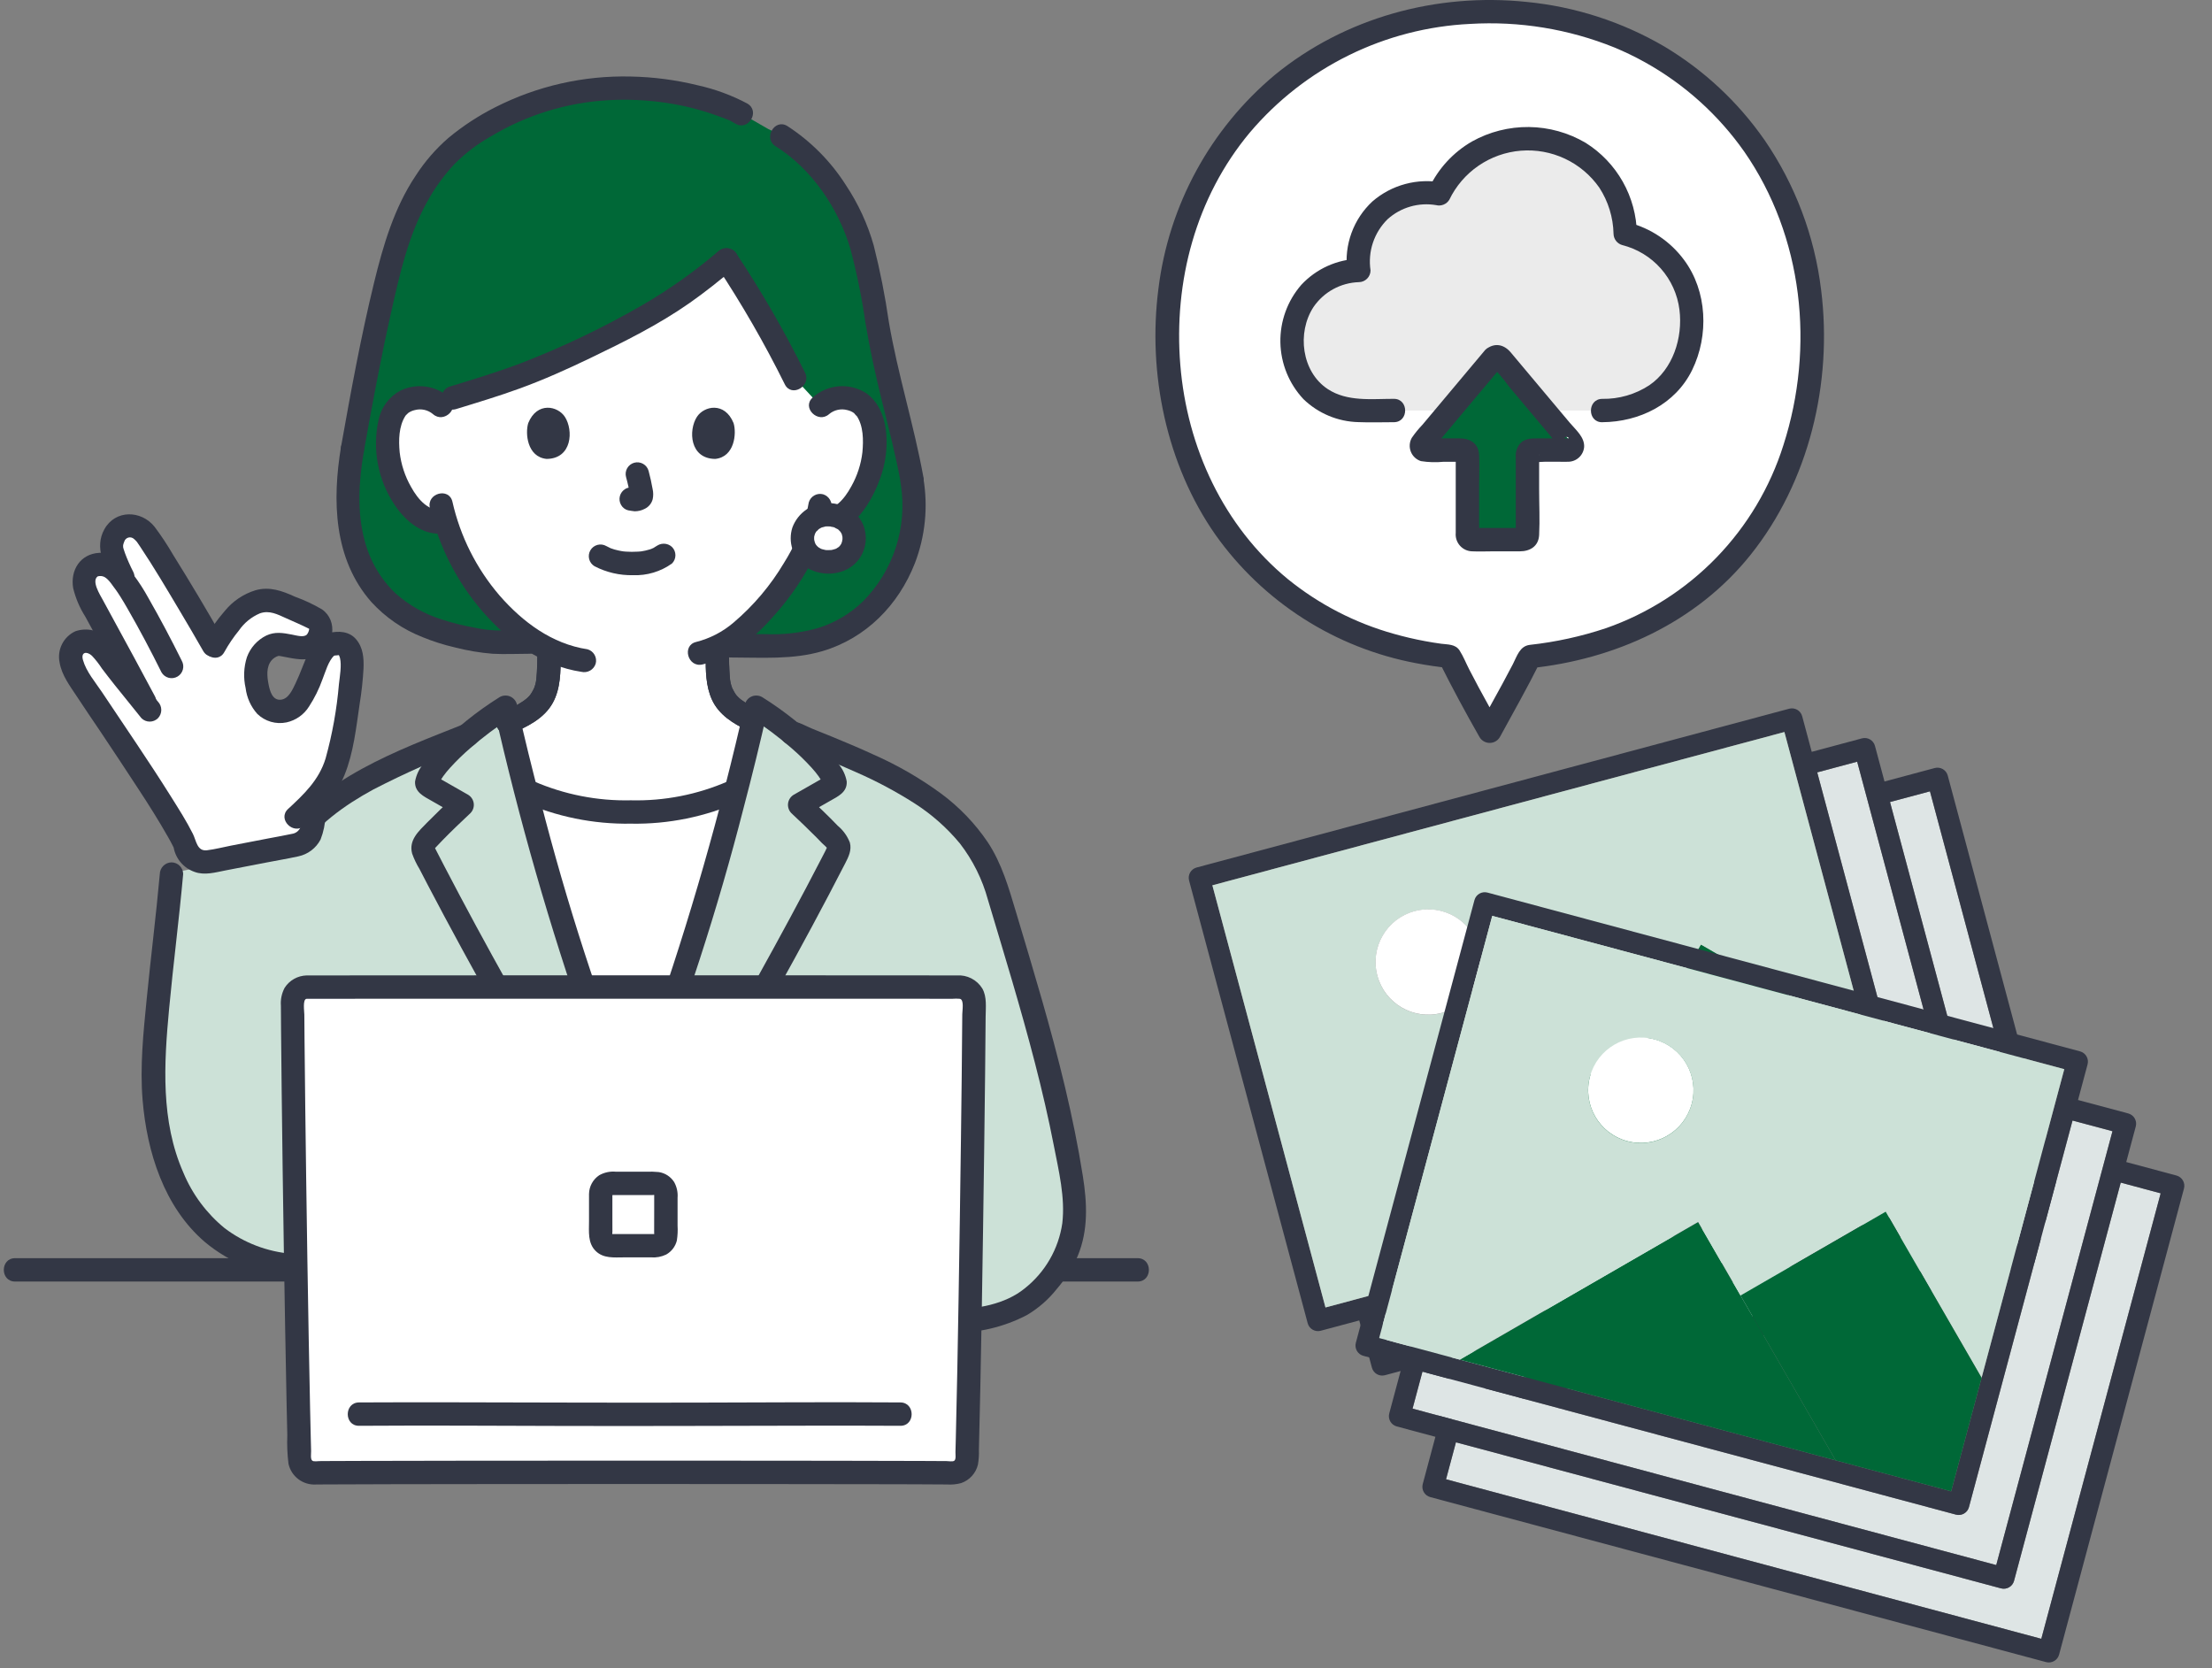
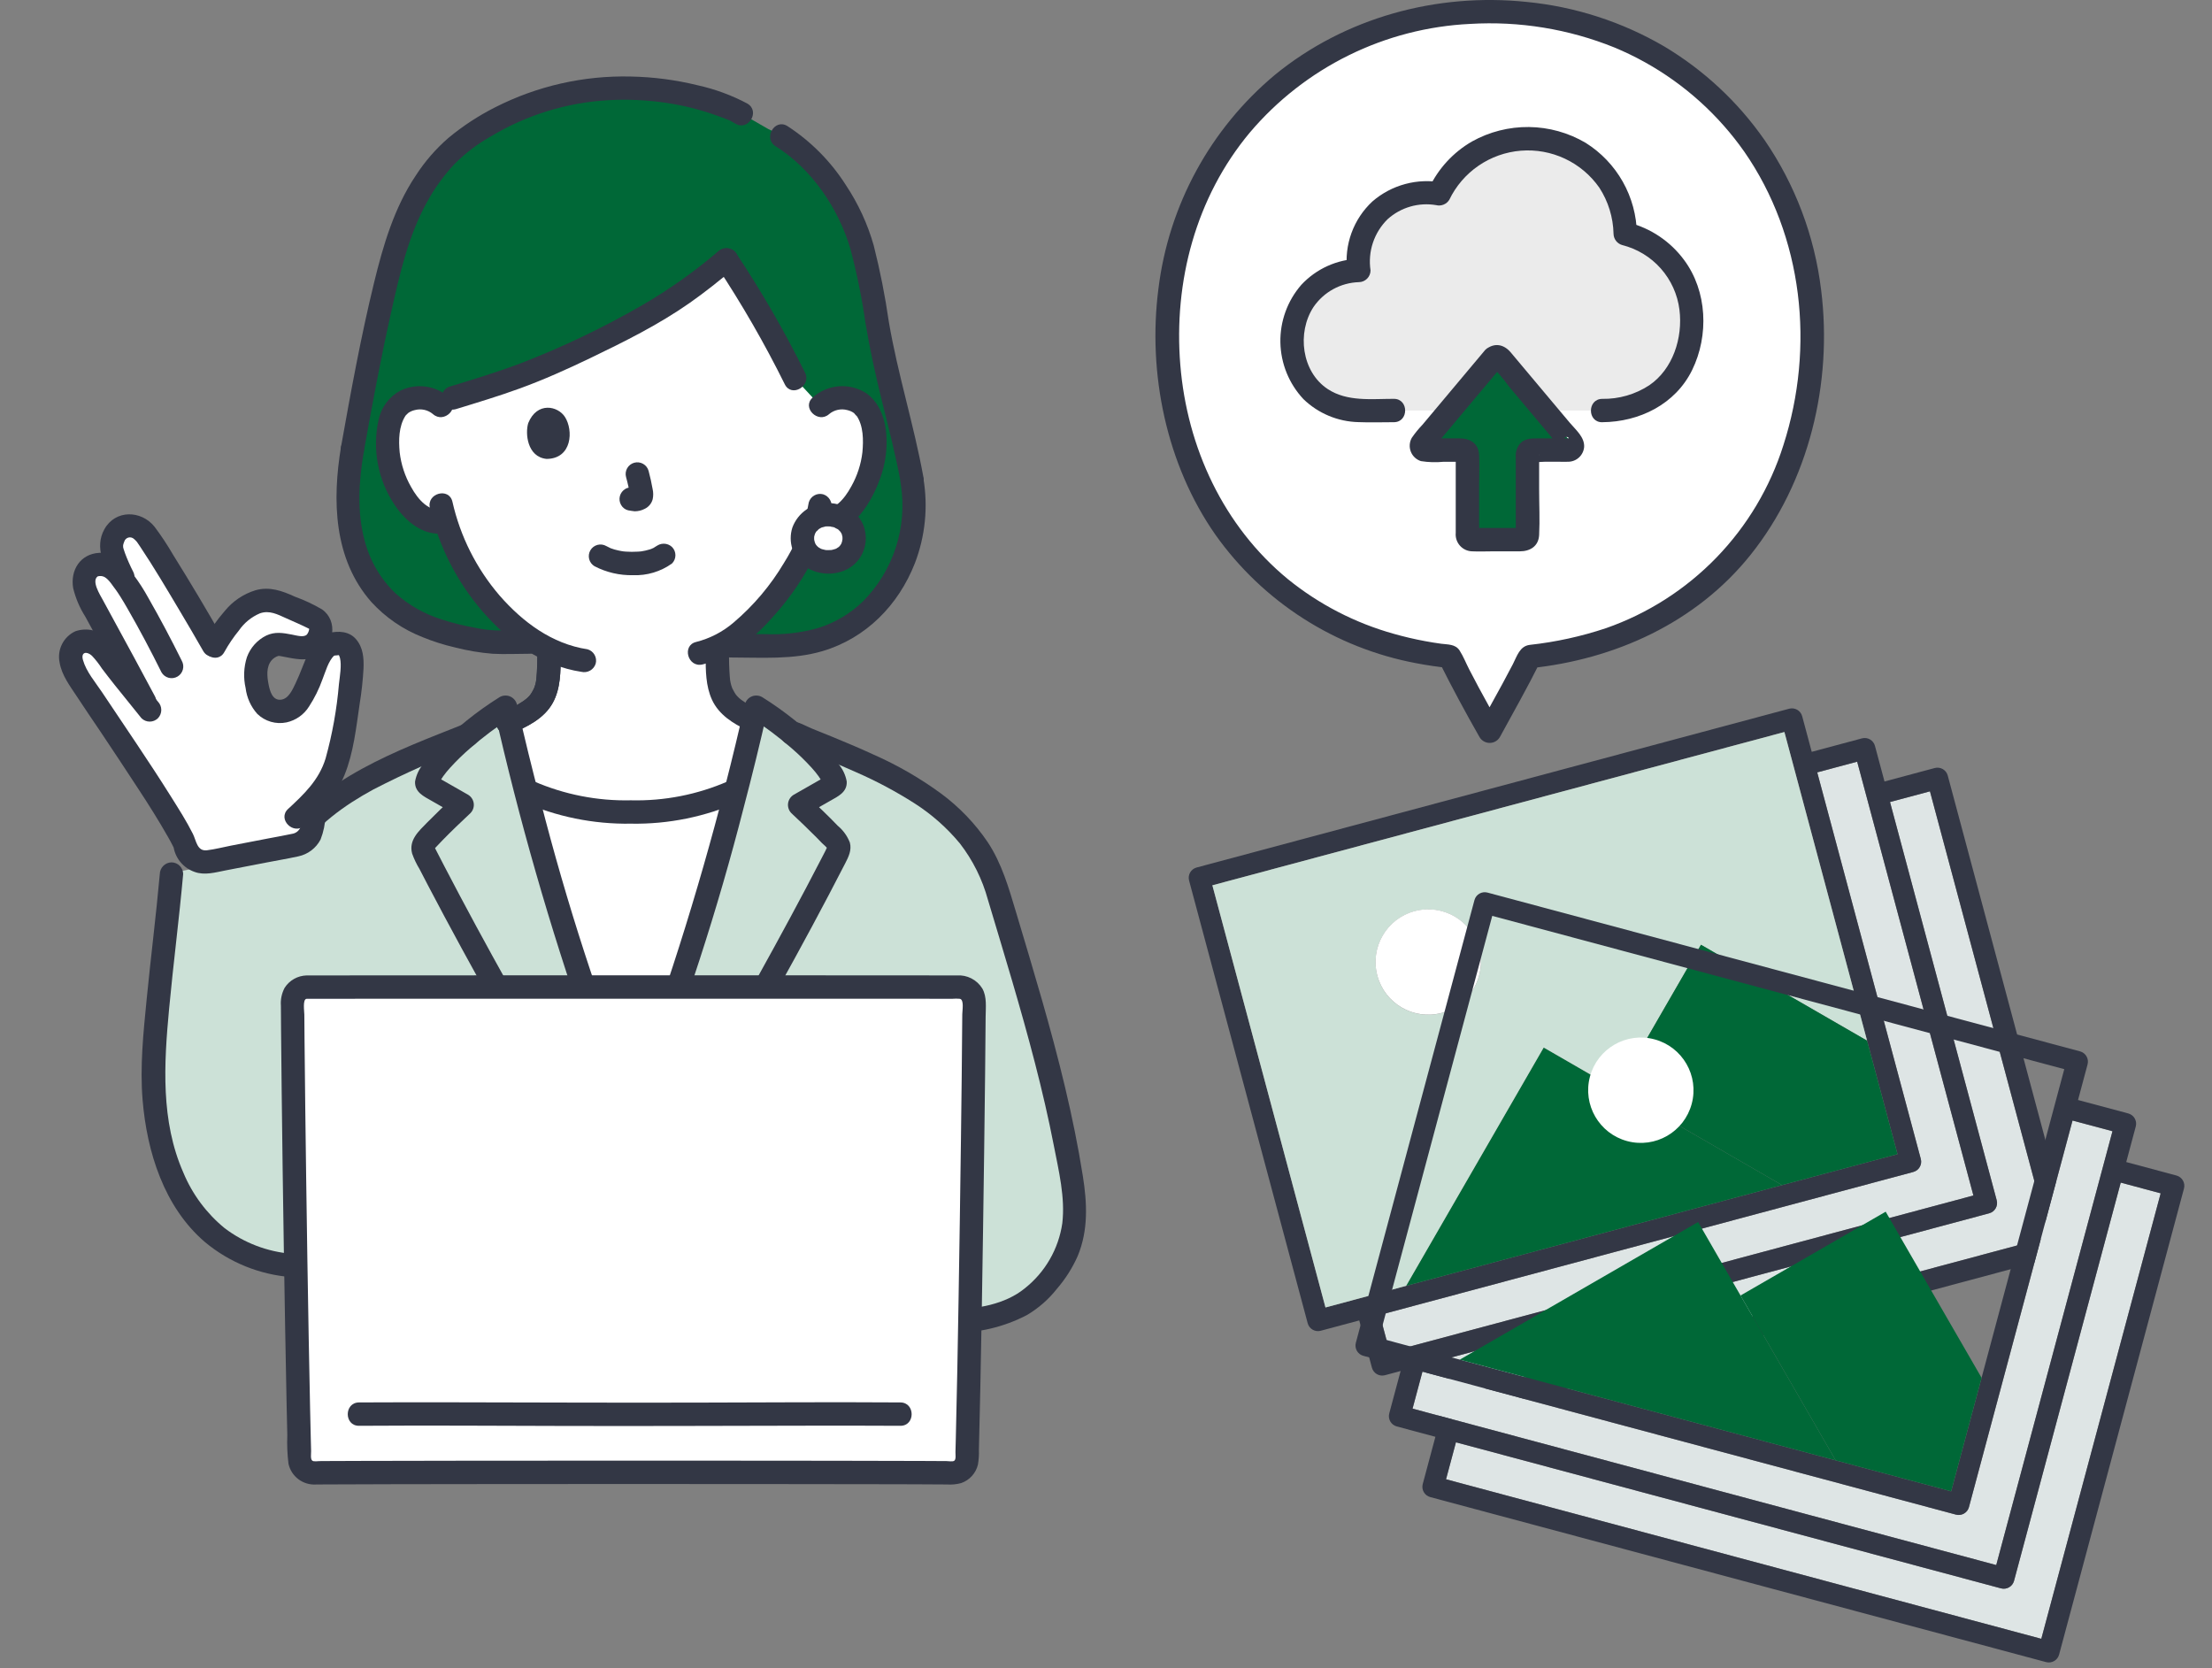
<svg xmlns="http://www.w3.org/2000/svg" width="358" height="270" viewBox="0 0 358 270" fill="none">
  <rect x="0" y="0" width="358" height="270" fill="#808080" stroke="none" />
  <g clip-path="url(#clip0_4020_7888)">
-     <path d="M184.117 203.61H2.441C0.009 203.61 0.005 207.392 2.441 207.392H184.117C186.549 207.392 186.553 203.61 184.117 203.61Z" fill="#333745" />
    <path d="M46.227 137.571C52.101 128.409 62.984 124.01 75.672 118.968C77.629 117.337 79.682 115.826 81.821 114.442C84.874 127.998 88.862 142.493 93.154 155.674C96.334 165.443 97.381 168.751 101.449 178.792H102.761C106.829 168.753 107.876 165.44 111.056 155.674C115.348 142.493 119.336 127.998 122.389 114.442C124.373 115.727 126.284 117.121 128.114 118.618C141.177 123.81 152.43 128.198 158.439 137.572L158.566 137.836C159.932 140.027 160.971 142.406 161.65 144.897C166.361 160.732 171.325 176.324 173.71 192.694C174.333 196.967 173.702 201.704 171.241 205.209C169.534 207.641 167.578 209.963 164.979 211.33C161.603 212.982 157.888 213.823 154.13 213.785H68.136V207.836L46.412 204.787C28.88 203.228 23.209 186.074 24.101 170.826C24.675 161.018 26.098 151.195 26.965 141.447L46.227 137.571Z" fill="#CCE1D7" />
    <path d="M147.615 77.638C146.375 70.762 144.576 65.175 142.856 57.012C141.41 50.135 140.683 41.322 137.814 35.37C135.664 30.92 131.207 24.049 124.355 20.89L120.002 18.388L119.048 17.846C113.216 15.381 106.935 14.16 100.605 14.26C87.9 14.26 77.385 20.168 72.367 25.04C66.748 31.111 64.438 37.172 61.804 48.605C60.082 56.078 58.379 65.17 57.031 72.722C55.871 79.547 55.751 86.406 58.942 92.45C62.597 99.372 69.428 102.683 79.727 103.912L123.954 104.507C133.707 104.953 140.746 100.835 144.779 93.715C147.492 88.913 148.492 83.332 147.615 77.888" fill="#006837" />
    <path d="M126.607 57.254C123.874 52.014 120.858 46.929 117.57 42.019C110.086 48.262 106.025 50.887 92.507 57.309C85.374 60.696 80.307 62.239 73.952 64.181L71.312 65.678C70.848 65.241 70.301 64.9 69.703 64.677C69.106 64.454 68.469 64.352 67.832 64.377C67.021 64.35 66.218 64.543 65.508 64.937C64.798 65.331 64.209 65.911 63.804 66.614C62.429 68.998 62.47 73.401 63.376 76.128C64.018 78.06 65.07 81.012 67.626 83.139C68.233 83.66 68.952 84.033 69.728 84.229C70.503 84.425 71.313 84.438 72.095 84.268C73.498 88.824 75.837 93.037 78.962 96.636C81.635 99.901 85.042 102.488 88.904 104.187C88.812 106.598 88.919 106.911 88.751 109.18C88.726 110.056 88.576 110.924 88.307 111.758C87.936 112.827 87.284 113.778 86.421 114.51C85.189 115.473 83.824 116.253 82.369 116.824C83.21 120.468 84.12 124.176 85.08 127.899C90.397 130.398 96.232 131.599 102.105 131.404C107.98 131.599 113.818 130.397 119.137 127.895C120.123 124.075 121.053 120.271 121.917 116.529C120.703 116.01 119.564 115.331 118.529 114.51C117.666 113.778 117.015 112.827 116.643 111.758C116.374 110.924 116.224 110.056 116.199 109.18C116.029 106.719 116.142 106.558 116.068 103.526C119.583 101.963 122.688 99.604 125.136 96.636C128.216 93.09 130.532 88.947 131.941 84.466C132.738 84.673 133.572 84.685 134.375 84.502C135.177 84.318 135.924 83.944 136.551 83.412C139.123 81.306 140.198 78.359 140.855 76.433C141.782 73.712 141.857 69.31 140.5 66.916C140.101 66.209 139.516 65.624 138.81 65.225C138.103 64.825 137.301 64.625 136.49 64.647C135.852 64.616 135.215 64.713 134.616 64.932C134.017 65.151 133.467 65.487 132.999 65.921L128.654 61.248C127.995 59.929 127.312 58.598 126.607 57.254Z" fill="white" />
    <path d="M96.228 91.638C98.144 92.631 100.278 93.127 102.435 93.081C104.695 93.172 106.921 92.507 108.76 91.19C109.115 90.835 109.314 90.354 109.314 89.853C109.314 89.352 109.115 88.871 108.76 88.516C108.399 88.175 107.921 87.985 107.424 87.985C106.927 87.985 106.448 88.175 106.087 88.516C106.726 88.017 105.971 88.564 105.762 88.674C105.595 88.761 105.148 88.883 105.701 88.72C105.527 88.771 105.359 88.852 105.185 88.908C104.713 89.053 104.231 89.163 103.743 89.237C104.016 89.192 103.891 89.218 103.691 89.237C103.549 89.251 103.407 89.263 103.266 89.272C102.925 89.294 102.582 89.302 102.242 89.301C101.935 89.301 101.629 89.288 101.324 89.268C101.184 89.257 101.043 89.246 100.903 89.232C100.824 89.224 100.31 89.13 100.785 89.222C100.331 89.134 99.881 89.056 99.437 88.923C99.249 88.866 99.064 88.798 98.879 88.735C98.426 88.578 99.232 88.908 98.823 88.715C98.592 88.607 98.364 88.493 98.138 88.374C97.705 88.121 97.189 88.05 96.704 88.177C96.219 88.304 95.804 88.619 95.551 89.052C95.298 89.485 95.228 90.001 95.355 90.486C95.482 90.971 95.797 91.386 96.23 91.639L96.228 91.638Z" fill="#333745" />
    <path d="M101.326 77.207C101.605 78.212 101.828 79.232 101.994 80.261L101.927 79.758C101.947 79.898 101.951 80.04 101.938 80.181L102.005 79.678C101.996 79.742 101.981 79.806 101.959 79.867L102.15 79.416C102.131 79.459 102.109 79.499 102.083 79.538L102.379 79.155C102.349 79.191 102.315 79.224 102.279 79.253L102.662 78.957C102.584 79.005 102.503 79.048 102.42 79.086L102.871 78.895C102.741 78.951 102.604 78.991 102.464 79.014L102.966 78.946C102.839 78.962 102.711 78.962 102.584 78.946L103.086 79.014C102.942 78.994 102.8 78.959 102.656 78.939C102.412 78.861 102.152 78.849 101.902 78.906C101.652 78.917 101.409 78.994 101.199 79.13C100.984 79.255 100.797 79.421 100.646 79.619C100.496 79.817 100.387 80.042 100.324 80.283C100.261 80.523 100.246 80.773 100.279 81.019C100.313 81.265 100.395 81.502 100.52 81.717C100.641 81.93 100.803 82.117 100.997 82.266C101.191 82.415 101.414 82.523 101.651 82.583C102.008 82.631 102.354 82.721 102.718 82.741C103.278 82.743 103.83 82.61 104.328 82.353C104.648 82.204 104.931 81.985 105.157 81.714C105.383 81.442 105.546 81.124 105.634 80.782C105.75 80.237 105.746 79.672 105.62 79.128C105.453 78.144 105.226 77.17 104.973 76.205C104.84 75.721 104.52 75.31 104.083 75.063C103.647 74.815 103.131 74.751 102.647 74.884C102.163 75.017 101.753 75.337 101.505 75.773C101.257 76.21 101.193 76.726 101.326 77.21V77.207Z" fill="#333745" />
    <path d="M85.491 68.472C84.981 70.126 85.314 73.942 88.453 74.266C92.603 74.241 92.825 69.632 91.427 67.464C90.283 65.69 86.92 64.955 85.491 68.472Z" fill="#333745" />
-     <path d="M118.725 68.472C119.235 70.126 118.903 73.942 115.763 74.266C111.613 74.241 111.392 69.632 112.789 67.464C113.933 65.69 117.296 64.955 118.725 68.472Z" fill="#333745" />
    <path d="M82.656 118.736C85.262 117.659 88.072 116.301 89.48 113.715C90.74 111.397 90.732 108.689 90.751 106.113C90.751 105.865 90.702 105.619 90.607 105.39C90.512 105.16 90.373 104.952 90.197 104.776C90.022 104.601 89.813 104.462 89.584 104.367C89.354 104.272 89.109 104.223 88.86 104.223C88.612 104.223 88.366 104.272 88.137 104.367C87.907 104.462 87.699 104.601 87.523 104.776C87.348 104.952 87.209 105.16 87.114 105.39C87.019 105.619 86.97 105.865 86.97 106.113C86.963 107.003 86.948 107.89 86.891 108.778C86.87 109.094 86.846 109.41 86.818 109.729C86.818 109.772 86.766 110.252 86.791 110.038C86.814 109.842 86.736 110.357 86.738 110.346C86.685 110.624 86.611 110.898 86.517 111.165C86.472 111.295 86.36 111.532 86.479 111.278C86.42 111.406 86.36 111.533 86.295 111.659C86.181 111.882 86.055 112.099 85.916 112.308C85.891 112.346 85.619 112.694 85.769 112.518C85.919 112.342 85.582 112.715 85.589 112.708C85.511 112.787 85.432 112.869 85.348 112.944C85.354 112.939 85.009 113.236 85.127 113.14C85.26 113.033 84.899 113.308 84.865 113.333C84.74 113.421 84.614 113.509 84.486 113.594C84.011 113.909 83.519 114.196 83.012 114.455C82.747 114.591 82.478 114.721 82.207 114.849L81.877 114.996C81.805 115.036 81.731 115.068 81.653 115.092C81.177 115.237 80.774 115.559 80.528 115.991C80.283 116.424 80.213 116.935 80.332 117.418C80.616 118.294 81.68 119.143 82.658 118.738L82.656 118.736Z" fill="#333745" />
-     <path d="M114.206 106.114C114.206 108.515 114.216 111.022 115.23 113.238C116.328 115.637 118.636 117.109 120.96 118.167C121.395 118.408 121.907 118.472 122.389 118.346C122.87 118.219 123.285 117.912 123.546 117.488C123.793 117.054 123.861 116.54 123.734 116.057C123.607 115.574 123.296 115.159 122.868 114.902C121.86 114.458 120.9 113.913 120.002 113.275C119.923 113.22 119.673 113.013 119.864 113.173C119.759 113.085 119.656 112.996 119.556 112.901C119.382 112.735 119.218 112.558 119.066 112.372C119.233 112.577 119.127 112.451 119.034 112.307C118.976 112.22 118.919 112.13 118.866 112.039C118.728 111.809 118.619 111.567 118.495 111.33C118.582 111.599 118.372 111.094 118.495 111.33C118.447 111.185 118.388 111.044 118.345 110.896C118.27 110.623 118.21 110.346 118.164 110.067C118.143 109.93 118.145 109.942 118.17 110.101L118.15 109.915C118.141 109.791 118.127 109.668 118.117 109.544C118.091 109.236 118.071 108.927 118.052 108.617C118.002 107.782 117.986 106.949 117.986 106.113C117.986 105.611 117.787 105.131 117.433 104.776C117.078 104.421 116.597 104.222 116.096 104.222C115.594 104.222 115.113 104.421 114.759 104.776C114.404 105.131 114.205 105.611 114.205 106.113L114.206 106.114Z" fill="#333745" />
    <path d="M55.209 72.218C53.752 80.926 53.969 90.455 60.105 97.427C62.397 99.93 65.232 101.874 68.393 103.11C70.081 103.802 71.823 104.355 73.601 104.764C75.612 105.285 77.665 105.631 79.736 105.798C81.714 105.902 83.723 105.798 85.704 105.798C88.137 105.798 88.141 102.016 85.704 102.016H80.269C79.1 101.972 77.937 101.823 76.794 101.571C75.002 101.254 73.234 100.812 71.504 100.248C68.729 99.39 66.171 97.945 64.003 96.012C61.568 93.676 59.837 90.705 59.004 87.435C57.754 82.808 58.075 77.903 58.858 73.221C58.976 72.737 58.905 72.227 58.66 71.795C58.414 71.362 58.012 71.04 57.537 70.894C57.052 70.764 56.536 70.831 56.101 71.078C55.665 71.326 55.344 71.736 55.209 72.218Z" fill="#333745" />
    <path d="M120.954 16.759C118.438 15.422 115.753 14.432 112.972 13.813C109.405 12.934 105.751 12.454 102.077 12.385C94.474 12.203 86.944 13.91 80.163 17.352C77.457 18.716 74.913 20.381 72.579 22.315C70.531 24.091 68.746 26.149 67.279 28.428C63.8 33.614 62.007 39.723 60.542 45.733C58.41 54.477 56.791 63.357 55.209 72.218C55.09 72.701 55.16 73.212 55.406 73.644C55.651 74.077 56.053 74.399 56.529 74.544C57.012 74.674 57.527 74.608 57.962 74.361C58.397 74.115 58.718 73.707 58.855 73.227C60.21 65.644 61.613 58.066 63.301 50.549C64.657 44.496 66.058 38.22 69.081 32.745C70.301 30.508 71.797 28.433 73.534 26.568C75.283 24.804 77.27 23.293 79.436 22.077C85.216 18.601 91.756 16.587 98.49 16.211C102.584 15.983 106.691 16.305 110.7 17.166C112.403 17.545 114.082 18.024 115.729 18.599C116.507 18.87 117.275 19.166 118.041 19.466C118.576 19.676 118.231 19.555 118.13 19.5C118.253 19.567 118.372 19.64 118.494 19.709L119.045 20.028C121.159 21.243 123.063 17.98 120.954 16.764V16.759Z" fill="#333745" />
    <path d="M145.793 78.391C146.327 81.803 146.052 85.292 144.99 88.579C143.928 91.865 142.109 94.855 139.679 97.309C137.621 99.31 135.119 100.794 132.377 101.642C129.585 102.424 126.686 102.753 123.79 102.618C121.947 102.595 120.102 102.618 118.258 102.618C115.825 102.618 115.821 106.4 118.258 106.4C123.212 106.4 128.321 106.793 133.126 105.367C140.163 103.274 145.402 97.929 148.059 91.171C149.75 86.783 150.227 82.021 149.441 77.385C149.305 76.903 148.984 76.495 148.549 76.248C148.114 76.001 147.599 75.935 147.115 76.064C146.638 76.207 146.235 76.529 145.989 76.962C145.743 77.395 145.674 77.907 145.795 78.39L145.793 78.391Z" fill="#333745" />
    <path d="M125.532 23.67C131.366 27.309 135.714 33.737 137.634 40.281C138.686 44.239 139.502 48.256 140.077 52.31C140.786 56.533 141.699 60.702 142.727 64.858C143.817 69.269 144.974 73.669 145.79 78.144C145.927 78.625 146.247 79.033 146.682 79.281C147.117 79.528 147.632 79.594 148.115 79.465C148.593 79.323 148.997 79.001 149.243 78.568C149.489 78.134 149.558 77.622 149.435 77.139C147.902 68.719 145.296 60.541 143.856 52.098C143.258 47.932 142.44 43.801 141.407 39.722C140.423 36.257 138.905 32.967 136.91 29.968C134.477 26.137 131.247 22.875 127.44 20.404C125.369 19.113 123.469 22.383 125.531 23.67H125.532Z" fill="#333745" />
    <path d="M116.233 40.682C112.403 43.95 108.286 46.864 103.932 49.391C97.606 53.041 91.005 56.193 84.191 58.821C80.455 60.229 76.633 61.384 72.817 62.552C70.497 63.261 71.487 66.913 73.823 66.198C77.289 65.137 80.76 64.09 84.167 62.849C88.044 61.431 91.801 59.746 95.518 57.958C101.047 55.299 106.578 52.549 111.617 49.025C114.138 47.26 116.542 45.326 118.906 43.353C119.257 42.996 119.454 42.516 119.454 42.016C119.454 41.516 119.257 41.035 118.906 40.679C118.547 40.334 118.068 40.142 117.57 40.142C117.071 40.142 116.592 40.334 116.233 40.679V40.682Z" fill="#333745" />
    <path d="M115.937 42.976C120.033 49.146 123.735 55.568 127.021 62.205C128.111 64.381 131.375 62.468 130.286 60.296C127 53.66 123.298 47.238 119.203 41.068C117.854 39.057 114.577 40.948 115.937 42.976Z" fill="#333745" />
    <path d="M130.894 81.31C130.674 82.681 130.284 84.019 129.731 85.293C129.533 85.781 129.32 86.262 129.126 86.751C129.055 86.93 128.705 87.803 128.956 87.23C128.359 88.555 127.672 89.838 126.898 91.068C124.727 94.729 121.961 98.004 118.715 100.757C116.97 102.25 114.905 103.32 112.679 103.885C110.31 104.436 111.312 108.083 113.684 107.531C118.417 106.428 122.367 103.001 125.466 99.408C128.111 96.434 130.327 93.105 132.052 89.519C133.223 87.251 134.062 84.826 134.541 82.319C134.657 81.836 134.585 81.326 134.34 80.894C134.095 80.462 133.694 80.14 133.22 79.992C132.736 79.863 132.221 79.928 131.786 80.176C131.351 80.423 131.03 80.832 130.894 81.313V81.31Z" fill="#333745" />
    <path d="M69.574 82.193C71.021 88.422 73.97 94.203 78.165 99.031C82.284 103.757 87.756 107.775 94.083 108.72C94.566 108.838 95.075 108.766 95.508 108.521C95.94 108.276 96.262 107.875 96.409 107.4C96.539 106.917 96.473 106.401 96.225 105.966C95.978 105.531 95.57 105.21 95.088 105.074C89.328 104.207 84.588 100.657 80.839 96.357C77.1 91.998 74.484 86.79 73.221 81.187C72.669 78.819 69.023 79.821 69.574 82.193Z" fill="#333745" />
    <path d="M72.743 64.335C71.679 63.383 70.357 62.768 68.944 62.568C67.531 62.368 66.09 62.592 64.805 63.211C63.897 63.697 63.108 64.379 62.495 65.207C61.882 66.034 61.46 66.988 61.259 67.998C60.748 70.337 60.715 72.756 61.162 75.109C61.608 77.461 62.526 79.7 63.859 81.689C65.641 84.359 68.461 86.765 71.886 86.32C72.382 86.305 72.854 86.101 73.206 85.749C73.557 85.398 73.761 84.926 73.776 84.429C73.774 83.929 73.573 83.45 73.22 83.096C72.866 82.742 72.386 82.542 71.886 82.539C69.36 82.867 67.656 80.832 66.536 78.812C65.544 77.081 64.914 75.166 64.684 73.183C64.507 71.242 64.526 68.998 65.611 67.302C65.685 67.196 65.666 67.217 65.553 67.364C65.608 67.295 65.665 67.229 65.726 67.164C65.775 67.117 66.156 66.762 66.01 66.874C66.342 66.627 66.724 66.454 67.128 66.366C67.633 66.228 68.164 66.214 68.675 66.326C69.186 66.438 69.663 66.672 70.064 67.008C71.876 68.624 74.554 65.958 72.738 64.335H72.743Z" fill="#333745" />
    <path d="M134.196 67.008C134.598 66.672 135.074 66.439 135.585 66.327C136.096 66.215 136.627 66.228 137.132 66.365C137.536 66.453 137.918 66.626 138.25 66.873C138.146 66.794 138.854 67.593 138.607 67.239C139.761 68.893 139.753 71.256 139.576 73.183C139.352 75.119 138.744 76.992 137.789 78.692C136.673 80.751 134.953 82.873 132.375 82.538C131.874 82.541 131.395 82.741 131.041 83.095C130.687 83.449 130.487 83.928 130.484 84.429C130.496 84.927 130.699 85.4 131.051 85.752C131.403 86.105 131.877 86.308 132.375 86.32C137.964 87.045 141.364 80.978 142.761 76.472C144.004 72.463 143.993 66.26 140.161 63.609C138.841 62.769 137.281 62.385 135.721 62.516C134.161 62.647 132.687 63.286 131.525 64.334C129.705 65.957 132.388 68.624 134.199 67.008H134.196Z" fill="#333745" />
    <path d="M134.045 83.294C131.568 83.294 129.855 85.037 129.855 87.075C129.855 89.36 131.604 90.928 134.046 90.928C136.58 90.928 138.235 89.342 138.235 87.075C138.235 85.022 136.514 83.294 134.045 83.294Z" fill="white" />
    <path d="M134.047 81.404C132.79 81.381 131.556 81.75 130.517 82.458C129.478 83.166 128.685 84.18 128.246 85.358C127.872 86.513 127.879 87.757 128.266 88.907C128.653 90.057 129.4 91.052 130.396 91.746C131.406 92.397 132.57 92.769 133.77 92.824C134.971 92.879 136.164 92.616 137.23 92.061C138.275 91.475 139.108 90.573 139.608 89.484C140.108 88.396 140.251 87.177 140.015 86.002C139.534 83.171 136.765 81.439 134.047 81.407C133.546 81.407 133.065 81.606 132.71 81.96C132.356 82.315 132.156 82.796 132.156 83.297C132.156 83.799 132.356 84.28 132.71 84.634C133.065 84.989 133.546 85.188 134.047 85.188C134.173 85.188 134.298 85.199 134.424 85.201C134.755 85.207 134.328 85.201 134.286 85.174C134.473 85.237 134.666 85.279 134.862 85.298C134.973 85.328 135.079 85.368 135.188 85.402C135.489 85.499 135.07 85.369 135.047 85.34C135.144 85.46 135.477 85.564 135.616 85.655C135.662 85.685 135.965 85.881 135.683 85.696C135.413 85.52 135.683 85.707 135.731 85.753C135.852 85.866 135.957 86.03 136.085 86.131C135.775 85.885 135.901 85.862 136.006 86.037C136.05 86.111 136.098 86.181 136.14 86.255C136.182 86.329 136.213 86.412 136.258 86.482C136.321 86.614 136.291 86.541 136.169 86.263C136.195 86.326 136.218 86.391 136.24 86.456C136.268 86.625 136.31 86.791 136.364 86.954C136.35 86.928 136.325 86.453 136.337 86.76C136.341 86.866 136.351 86.971 136.351 87.076C136.351 87.149 136.351 87.223 136.345 87.296C136.336 87.488 136.225 87.712 136.371 87.217C136.317 87.398 136.302 87.591 136.247 87.769C136.214 87.846 136.188 87.924 136.168 88.005C136.216 87.628 136.325 87.682 136.22 87.872C136.141 88.016 136.058 88.156 135.973 88.296C135.863 88.478 135.76 88.416 136.064 88.186C136.017 88.231 135.974 88.28 135.935 88.332C135.868 88.404 135.798 88.472 135.725 88.538C135.552 88.695 135.457 88.641 135.804 88.491C135.657 88.555 135.52 88.681 135.375 88.758C135.28 88.799 135.187 88.844 135.096 88.895C135.127 88.873 135.541 88.737 135.254 88.821C135.078 88.872 134.907 88.931 134.728 88.971C134.614 88.981 134.502 89.002 134.392 89.033L134.663 88.996C134.584 89.004 134.506 89.011 134.427 89.016C134.224 89.029 134.021 89.031 133.818 89.022C133.739 89.022 133.66 89.01 133.582 89.007C133.162 88.989 134.031 89.096 133.626 89.013C133.444 88.976 133.262 88.934 133.084 88.882C133.015 88.861 132.947 88.835 132.878 88.814C132.563 88.718 133.299 89.026 132.843 88.794C132.686 88.715 132.547 88.621 132.4 88.529C132.253 88.438 132.308 88.357 132.539 88.642C132.468 88.571 132.393 88.504 132.314 88.442C132.241 88.371 131.928 87.989 132.128 88.26C132.328 88.532 132.128 88.26 132.1 88.209C132.045 88.124 131.994 88.038 131.947 87.949C131.848 87.767 131.875 87.587 131.966 88.033C131.946 87.967 131.922 87.903 131.895 87.84C131.839 87.672 131.804 87.502 131.763 87.331C131.671 86.947 131.785 87.804 131.774 87.403C131.774 87.328 131.764 87.254 131.763 87.179C131.763 87.071 131.763 86.963 131.767 86.856C131.782 86.594 131.893 86.609 131.748 86.946C131.81 86.751 131.863 86.553 131.905 86.353C131.99 86.07 131.851 86.498 131.83 86.522C131.903 86.407 131.967 86.287 132.021 86.162C132.056 86.103 132.096 86.048 132.131 85.99C132.311 85.695 131.812 86.32 132.12 86.008C132.271 85.89 132.408 85.756 132.53 85.608L132.313 85.772C132.37 85.729 132.428 85.688 132.487 85.648C132.576 85.588 132.669 85.532 132.763 85.479C132.842 85.436 132.934 85.4 133.007 85.353C133.137 85.291 133.072 85.318 132.81 85.431C132.88 85.404 132.951 85.377 133.023 85.353C133.245 85.282 133.471 85.224 133.7 85.179C133.977 85.12 133.61 85.258 133.559 85.198C133.726 85.205 133.894 85.197 134.06 85.174C134.308 85.174 134.554 85.125 134.783 85.03C135.013 84.935 135.221 84.796 135.397 84.62C135.572 84.445 135.711 84.236 135.806 84.007C135.901 83.777 135.95 83.531 135.95 83.283C135.95 83.035 135.901 82.789 135.806 82.56C135.711 82.33 135.572 82.122 135.397 81.946C135.221 81.771 135.013 81.632 134.783 81.537C134.554 81.442 134.308 81.393 134.06 81.393L134.047 81.404Z" fill="#333745" />
    <path d="M118.786 128.062L119.068 128.136C116.662 137.454 113.927 146.86 111.057 155.675C107.88 165.436 106.833 168.753 102.764 178.79H101.45C97.381 168.755 96.335 165.436 93.157 155.675C90.282 146.86 87.553 137.454 85.147 128.136L85.421 128.062C90.649 130.447 96.358 131.59 102.1 131.401C107.846 131.591 113.557 130.448 118.786 128.062Z" fill="white" />
    <path d="M82.656 118.736C85.262 117.658 88.072 116.301 89.48 113.715C90.74 111.397 90.732 108.689 90.751 106.113C90.751 105.865 90.702 105.619 90.607 105.39C90.512 105.16 90.373 104.952 90.197 104.776C90.022 104.601 89.813 104.462 89.584 104.367C89.354 104.272 89.109 104.223 88.86 104.223C88.612 104.223 88.366 104.272 88.137 104.367C87.907 104.462 87.699 104.601 87.523 104.776C87.348 104.952 87.209 105.16 87.114 105.39C87.019 105.619 86.97 105.865 86.97 106.113C86.963 107.003 86.948 107.89 86.891 108.778C86.87 109.094 86.846 109.41 86.818 109.729C86.818 109.772 86.766 110.252 86.792 110.038C86.814 109.842 86.736 110.357 86.738 110.346C86.685 110.624 86.611 110.898 86.517 111.165C86.472 111.295 86.36 111.532 86.479 111.278C86.42 111.406 86.36 111.533 86.295 111.659C86.181 111.882 86.055 112.099 85.916 112.308C85.891 112.346 85.619 112.694 85.769 112.518C85.919 112.342 85.582 112.715 85.589 112.708C85.511 112.787 85.432 112.869 85.348 112.944C85.354 112.939 85.009 113.236 85.127 113.14C85.26 113.033 84.899 113.308 84.865 113.333C84.74 113.421 84.614 113.509 84.486 113.594C84.011 113.909 83.519 114.196 83.012 114.455C82.747 114.591 82.478 114.721 82.207 114.849L81.877 114.996C81.805 115.036 81.731 115.068 81.653 115.092C81.177 115.237 80.774 115.559 80.528 115.991C80.283 116.424 80.213 116.935 80.332 117.418C80.616 118.294 81.68 119.143 82.658 118.738L82.656 118.736Z" fill="#333745" />
    <path d="M114.206 106.114C114.206 108.515 114.216 111.022 115.23 113.238C116.328 115.637 118.636 117.109 120.96 118.167C121.395 118.408 121.907 118.472 122.389 118.346C122.87 118.219 123.285 117.912 123.546 117.488C123.793 117.054 123.861 116.54 123.734 116.057C123.607 115.574 123.296 115.159 122.868 114.902C121.86 114.458 120.9 113.913 120.002 113.275C119.923 113.22 119.673 113.013 119.864 113.173C119.759 113.085 119.656 112.996 119.556 112.901C119.382 112.735 119.218 112.558 119.066 112.372C119.233 112.577 119.127 112.447 119.034 112.307C118.976 112.22 118.919 112.13 118.866 112.039C118.728 111.809 118.619 111.567 118.495 111.33C118.582 111.599 118.372 111.094 118.495 111.33C118.447 111.185 118.388 111.044 118.345 110.896C118.27 110.623 118.21 110.346 118.164 110.067C118.143 109.93 118.145 109.942 118.17 110.101L118.15 109.915C118.141 109.791 118.127 109.668 118.117 109.544C118.091 109.236 118.071 108.927 118.052 108.617C118.002 107.782 117.986 106.949 117.986 106.113C117.986 105.611 117.787 105.131 117.433 104.776C117.078 104.421 116.597 104.222 116.096 104.222C115.594 104.222 115.113 104.421 114.759 104.776C114.404 105.131 114.205 105.611 114.205 106.113L114.206 106.114Z" fill="#333745" />
    <path d="M84.468 129.692C90.014 132.164 96.034 133.393 102.105 133.294C108.177 133.403 114.199 132.173 119.742 129.692C120.172 129.437 120.484 129.022 120.611 128.538C120.738 128.054 120.67 127.54 120.42 127.106C120.16 126.682 119.745 126.374 119.263 126.248C118.781 126.121 118.27 126.186 117.834 126.428C112.88 128.593 107.511 129.646 102.105 129.513C96.701 129.638 91.334 128.586 86.377 126.428C85.941 126.189 85.43 126.126 84.948 126.252C84.467 126.378 84.053 126.684 83.79 127.106C83.541 127.54 83.473 128.054 83.6 128.538C83.726 129.022 84.038 129.436 84.468 129.692Z" fill="#333745" />
    <path d="M93.037 178.27C85.778 165.687 78.605 153.047 71.903 140.155C71.464 139.311 71.027 138.467 70.594 137.621C70.559 137.552 70.263 136.905 70.334 137.25C70.363 137.389 69.947 137.749 70.523 137.129C70.864 136.762 71.209 136.399 71.558 136.041C73.043 134.511 74.589 133.042 76.143 131.584C76.345 131.378 76.497 131.129 76.588 130.856C76.679 130.583 76.708 130.293 76.671 130.007C76.634 129.721 76.533 129.448 76.375 129.207C76.218 128.966 76.007 128.763 75.76 128.615L72.952 127.012L71.63 126.257L70.969 125.881L70.639 125.692C70.398 125.534 70.414 125.572 70.688 125.806L70.946 126.76C70.927 127.198 71.124 126.554 71.223 126.39C71.38 126.128 71.551 125.874 71.727 125.623C72.078 125.138 72.457 124.673 72.862 124.232C73.88 123.113 74.966 122.057 76.113 121.07C78.21 119.246 80.438 117.576 82.777 116.074L80 114.945C83.981 132.579 88.968 149.971 94.938 167.035C96.383 171.166 97.986 175.238 99.628 179.294C99.774 179.769 100.096 180.17 100.529 180.416C100.961 180.661 101.471 180.733 101.954 180.615C102.435 180.479 102.844 180.158 103.091 179.723C103.339 179.288 103.405 178.772 103.275 178.289C96.988 162.426 91.716 146.179 87.49 129.647C86.117 124.434 84.835 119.198 83.646 113.939C83.567 113.662 83.425 113.406 83.233 113.191C83.04 112.976 82.8 112.807 82.533 112.698C82.265 112.59 81.976 112.543 81.688 112.562C81.4 112.582 81.12 112.666 80.869 112.81C77.143 115.138 73.711 117.908 70.649 121.059C69.915 121.836 69.231 122.658 68.6 123.52C67.867 124.354 67.374 125.373 67.176 126.466C67.085 128.207 68.594 128.877 69.885 129.617L73.85 131.88L73.468 128.91C72.005 130.283 70.553 131.668 69.145 133.097C67.763 134.508 66.113 135.96 66.703 138.139C67.014 139.009 67.413 139.845 67.894 140.633C68.36 141.536 68.828 142.438 69.299 143.338C70.17 145.003 71.05 146.665 71.937 148.322C75.614 155.2 79.406 162.015 83.254 168.798C85.41 172.6 87.582 176.393 89.769 180.177C90.984 182.284 94.253 180.382 93.034 178.268L93.037 178.27Z" fill="#333745" />
    <path d="M114.443 180.179C122.147 166.824 129.765 153.406 136.805 139.687C137.349 138.627 137.869 137.57 137.544 136.346C137.133 135.292 136.461 134.36 135.592 133.637C134.029 132.009 132.391 130.454 130.745 128.91L130.363 131.879L134.327 129.617C135.621 128.878 137.136 128.208 137.037 126.465C136.848 125.412 136.381 124.429 135.683 123.617C135.035 122.718 134.328 121.864 133.567 121.059C130.504 117.908 127.072 115.138 123.346 112.809C123.095 112.666 122.815 112.581 122.527 112.562C122.238 112.543 121.95 112.589 121.682 112.698C121.414 112.807 121.175 112.975 120.982 113.19C120.789 113.405 120.647 113.661 120.568 113.939C116.587 131.573 111.6 148.964 105.631 166.028C104.185 170.159 102.582 174.231 100.94 178.287C100.81 178.77 100.876 179.285 101.123 179.721C101.37 180.156 101.779 180.477 102.261 180.613C102.744 180.734 103.255 180.664 103.688 180.418C104.121 180.172 104.443 179.769 104.586 179.292C110.873 163.431 116.145 147.186 120.371 130.656C121.744 125.444 123.025 120.208 124.215 114.949L121.437 116.079C123.777 117.581 126.004 119.25 128.102 121.075C129.249 122.062 130.334 123.117 131.353 124.236C131.758 124.678 132.137 125.142 132.488 125.627C132.664 125.878 132.834 126.132 132.991 126.395C133.09 126.558 133.288 127.202 133.269 126.764L133.527 125.81C133.685 125.508 133.78 125.604 133.41 125.79C133.185 125.904 132.969 126.042 132.75 126.168L131.262 127.016L128.454 128.619C128.207 128.767 127.996 128.97 127.839 129.211C127.681 129.452 127.58 129.726 127.543 130.011C127.507 130.297 127.535 130.587 127.627 130.86C127.718 131.134 127.87 131.382 128.072 131.588C129.442 132.875 130.808 134.168 132.129 135.506C132.438 135.821 132.745 136.136 133.048 136.451C133.306 136.721 133.814 137.071 133.946 137.409C133.789 137.008 133.771 137.33 133.621 137.625C133.405 138.045 133.188 138.465 132.97 138.886C131.332 142.059 129.664 145.217 127.967 148.36C124.47 154.849 120.893 161.295 117.236 167.696C115.229 171.228 113.21 174.753 111.178 178.27C109.96 180.382 113.226 182.288 114.443 180.179Z" fill="#333745" />
    <path d="M48.255 137.941C51.289 133.507 55.719 130.326 60.381 127.784C65.504 125.135 70.782 122.798 76.186 120.785C76.661 120.639 77.063 120.317 77.308 119.885C77.554 119.453 77.625 118.943 77.507 118.46C77.371 117.978 77.05 117.569 76.615 117.322C76.179 117.075 75.664 117.01 75.181 117.139C64.243 121.489 51.928 125.891 44.99 136.033C43.612 138.046 46.888 139.939 48.255 137.941Z" fill="#333745" />
    <path d="M128.11 120.506C127.618 120.506 128.298 120.71 128.409 120.755L129.04 121.007L130.45 121.569C131.426 121.96 132.4 122.354 133.372 122.751C135.143 123.475 136.906 124.219 138.651 125.007C141.9 126.43 145.035 128.105 148.025 130.014C150.794 131.786 153.27 133.978 155.366 136.511C157.449 139.211 158.983 142.292 159.882 145.581C162.508 154.361 165.204 163.126 167.496 172.001C168.64 176.43 169.68 180.887 170.554 185.378C171.348 189.464 172.418 193.784 171.926 197.969C171.319 202.131 169.14 205.902 165.838 208.507C162.68 211.091 158.084 211.862 154.127 211.891C151.695 211.908 151.69 215.689 154.127 215.672C158.329 215.739 162.48 214.757 166.206 212.813C168.065 211.715 169.704 210.281 171.041 208.585C172.429 206.983 173.571 205.183 174.428 203.245C176.158 199.059 175.945 194.696 175.253 190.319C174.488 185.482 173.501 180.682 172.368 175.918C170.101 166.396 167.257 157.026 164.45 147.654C163.269 143.715 162.148 139.743 159.85 136.277C157.799 133.255 155.253 130.602 152.318 128.429C148.919 125.94 145.259 123.826 141.404 122.127C139.238 121.126 137.04 120.196 134.834 119.291C133.71 118.829 132.585 118.374 131.456 117.925C130.472 117.531 129.18 116.727 128.109 116.727C125.677 116.727 125.673 120.508 128.109 120.508L128.11 120.506Z" fill="#333745" />
    <path d="M102.492 159.424C79.982 159.587 57.582 159.718 49.627 159.746C49.327 159.746 49.029 159.806 48.752 159.922C48.475 160.038 48.223 160.207 48.011 160.421C47.799 160.634 47.632 160.887 47.518 161.165C47.404 161.444 47.346 161.742 47.348 162.042C47.394 174.962 48.017 219.688 48.492 236.127C48.51 236.729 48.764 237.3 49.2 237.717C49.636 238.133 50.218 238.36 50.821 238.35C58.01 238.239 80.273 238.307 102.492 238.384C124.713 238.305 146.976 238.239 154.164 238.35C154.767 238.361 155.349 238.133 155.785 237.717C156.221 237.301 156.476 236.729 156.493 236.127C156.966 219.688 157.592 174.965 157.637 162.042C157.639 161.742 157.581 161.444 157.467 161.165C157.353 160.887 157.186 160.634 156.974 160.421C156.762 160.207 156.51 160.038 156.233 159.922C155.956 159.806 155.658 159.746 155.357 159.746C147.404 159.718 125.006 159.587 102.492 159.424Z" fill="white" />
    <path d="M49.628 157.855C48.916 157.871 48.218 158.062 47.597 158.411C46.976 158.761 46.45 159.258 46.067 159.859C45.594 160.747 45.384 161.751 45.461 162.754C45.466 163.993 45.474 165.232 45.485 166.471C45.512 169.808 45.546 173.146 45.586 176.483C45.685 185.061 45.802 193.638 45.937 202.214C46.067 210.565 46.217 218.914 46.386 227.261C46.422 228.927 46.46 230.592 46.5 232.257C46.436 233.805 46.501 235.356 46.692 236.894C46.913 237.885 47.479 238.765 48.289 239.377C49.098 239.989 50.099 240.294 51.112 240.237C51.576 240.237 52.039 240.228 52.502 240.225C56.309 240.2 60.117 240.194 63.925 240.187C70.03 240.175 76.136 240.167 82.242 240.164C89.418 240.16 96.595 240.157 103.773 240.157C110.915 240.157 118.058 240.16 125.2 240.167C131.07 240.171 136.94 240.179 142.809 240.19C146.288 240.198 149.766 240.201 153.244 240.231C154.023 240.287 154.805 240.212 155.559 240.008C156.226 239.778 156.824 239.384 157.298 238.862C157.772 238.34 158.107 237.707 158.273 237.022C158.408 236.225 158.461 235.417 158.43 234.61C158.519 231.312 158.595 228.014 158.658 224.717C158.833 216.126 158.982 207.535 159.104 198.943C159.23 190.567 159.34 182.19 159.434 173.813C159.468 170.729 159.496 167.645 159.519 164.561C159.529 163.053 159.756 161.331 158.984 159.97C158.554 159.273 157.941 158.706 157.211 158.333C156.482 157.96 155.663 157.794 154.846 157.854C151.59 157.847 148.334 157.843 145.078 157.844C139.316 157.841 133.554 157.839 127.793 157.838H106.566H84.708C78.321 157.838 71.933 157.84 65.546 157.843C61.25 157.843 56.953 157.846 52.657 157.852C51.647 157.852 50.638 157.854 49.628 157.858C47.196 157.865 47.191 161.647 49.628 161.639C52.426 161.629 55.225 161.626 58.024 161.629C63.352 161.625 68.68 161.623 74.008 161.622H94.279H115.855C122.385 161.622 128.916 161.622 135.446 161.622C140.25 161.622 145.054 161.624 149.858 161.629L154.112 161.634C154.522 161.599 154.935 161.599 155.345 161.634C156.066 161.769 155.745 163.516 155.739 164.134C155.695 170.886 155.611 177.638 155.524 184.39C155.411 193.094 155.281 201.797 155.136 210.5C155.01 217.984 154.877 225.467 154.689 232.951C154.673 233.634 154.655 234.317 154.636 235C154.626 235.369 154.763 236.162 154.436 236.395C154.19 236.57 153.494 236.449 153.186 236.446C151.842 236.435 150.497 236.43 149.154 236.425C144.487 236.407 139.82 236.397 135.153 236.393C128.693 236.385 122.231 236.379 115.766 236.377C108.623 236.374 101.481 236.374 94.338 236.377C87.61 236.377 80.883 236.381 74.156 236.389C68.942 236.396 63.729 236.405 58.515 236.418C56.826 236.422 55.136 236.429 53.446 236.437C52.881 236.44 52.317 236.444 51.752 236.448C51.443 236.448 50.784 236.563 50.548 236.382C50.209 236.123 50.363 235.249 50.352 234.845C50.334 234.158 50.316 233.47 50.299 232.781C50.259 231.179 50.222 229.578 50.188 227.976C50.105 224.189 50.03 220.402 49.964 216.615C49.806 207.916 49.669 199.217 49.551 190.517C49.446 183.005 49.357 175.491 49.284 167.977C49.273 166.72 49.263 165.462 49.255 164.204C49.255 163.683 48.94 161.678 49.633 161.636C52.046 161.488 52.062 157.706 49.628 157.855Z" fill="#333745" />
    <path d="M58.11 230.737C68.966 230.669 79.823 230.727 90.68 230.76C103.836 230.8 116.992 230.74 130.148 230.719C135.338 230.712 140.528 230.704 145.719 230.737C148.153 230.752 148.155 226.97 145.719 226.955C135.101 226.889 124.483 226.946 113.866 226.979C100.581 227.021 87.297 226.958 74.012 226.938C68.711 226.93 63.41 226.922 58.11 226.955C55.677 226.97 55.672 230.752 58.11 230.737Z" fill="#333745" />
-     <path d="M95.328 193.206C95.325 194.687 95.325 196.167 95.328 197.647C95.328 199.315 95.101 201.149 96.398 202.438C97.658 203.688 99.382 203.482 101.001 203.48C102.458 203.48 103.915 203.48 105.373 203.48C106.217 203.546 107.063 203.386 107.825 203.018C108.25 202.779 108.621 202.455 108.917 202.068C109.212 201.68 109.426 201.236 109.544 200.763C109.67 199.958 109.709 199.141 109.661 198.327C109.661 197.547 109.661 196.767 109.661 195.988C109.661 195.276 109.661 194.563 109.661 193.851C109.732 192.97 109.544 192.089 109.12 191.314C108.846 190.875 108.479 190.5 108.045 190.217C107.612 189.934 107.121 189.748 106.609 189.674C105.926 189.609 105.24 189.589 104.555 189.615H99.676C98.738 189.527 97.794 189.729 96.974 190.194C96.478 190.526 96.069 190.973 95.783 191.497C95.496 192.021 95.341 192.607 95.329 193.204C95.332 193.704 95.532 194.183 95.886 194.537C96.24 194.891 96.719 195.091 97.219 195.094C97.717 195.084 98.192 194.882 98.545 194.529C98.897 194.177 99.1 193.702 99.11 193.204C99.131 192.723 98.998 193.587 99.139 193.142L99.06 193.34C99.172 193.165 99.154 193.181 99.006 193.389C99.13 193.31 99.216 193.29 98.937 193.419C99.331 193.238 98.553 193.424 98.993 193.384C98.458 193.433 99.187 193.397 99.319 193.397H105.526C105.754 193.365 105.985 193.367 106.213 193.403L105.993 193.384C106.194 193.449 106.173 193.437 105.931 193.347C106.318 193.505 105.661 193.19 105.979 193.389L105.853 193.223C105.954 193.405 105.953 193.379 105.849 193.144C105.985 193.573 105.888 192.739 105.878 193.205C105.872 193.442 105.878 193.687 105.878 193.928C105.878 194.528 105.878 195.129 105.878 195.729C105.878 196.971 105.875 198.214 105.87 199.456C105.889 199.605 105.889 199.755 105.87 199.903L105.911 199.69C105.894 199.783 105.87 199.874 105.838 199.963C105.916 199.884 105.893 199.597 105.838 199.884L105.963 199.716C105.812 199.857 105.834 199.847 106.03 199.686C105.596 199.799 106.33 199.636 106.041 199.698C105.752 199.761 106.513 199.716 106.046 199.704C105.772 199.697 105.495 199.704 105.223 199.704C104.033 199.704 102.843 199.704 101.652 199.704C101.069 199.704 100.486 199.704 99.904 199.704H99.195C99.059 199.724 98.921 199.722 98.786 199.699C99.026 199.735 99.078 199.736 98.938 199.699C98.799 199.662 98.847 199.676 99.068 199.757C98.643 199.577 99.393 199.972 99.017 199.717C99.163 199.927 99.181 199.944 99.069 199.767L99.148 199.965L99.105 199.831C99.06 199.621 99.063 199.646 99.115 199.905C99.059 199.853 99.115 199.389 99.115 199.304C99.112 198.636 99.11 197.969 99.11 197.301C99.11 195.936 99.11 194.57 99.11 193.205C99.11 192.703 98.911 192.222 98.556 191.868C98.202 191.513 97.721 191.314 97.219 191.314C96.718 191.314 96.237 191.513 95.882 191.868C95.528 192.222 95.329 192.703 95.329 193.205L95.328 193.206Z" fill="#333745" />
    <path d="M18.043 88.178C18.075 87.528 18.292 86.9 18.668 86.368C19.043 85.836 19.563 85.422 20.165 85.174C20.824 85.014 21.517 85.063 22.147 85.315C22.777 85.567 23.313 86.009 23.68 86.579C25.239 88.679 31.468 99 34.651 104.619C35.456 103.116 36.427 101.708 37.545 100.42C38.799 98.705 40.664 97.538 42.755 97.159C44.452 96.957 45.984 97.854 47.56 98.546C48.956 99.159 51.493 99.975 51.822 101.023C51.936 101.444 51.958 101.885 51.886 102.315C51.814 102.746 51.651 103.156 51.406 103.517C51.162 103.879 50.843 104.184 50.47 104.411C50.097 104.638 49.68 104.782 49.247 104.833C48.308 104.912 46.239 104.361 45.303 104.259C44.08 104.123 42.495 105.204 41.853 106.694C41.21 108.184 41.355 109.418 41.606 111.02C41.744 112.32 42.328 113.531 43.26 114.447C43.973 114.967 44.856 115.2 45.732 115.098C46.609 114.997 47.415 114.57 47.991 113.902C48.904 112.709 49.632 111.386 50.15 109.976C50.298 109.614 50.447 109.241 50.601 108.856C51.389 106.892 52.167 105.005 53.111 104.464C53.948 104.102 54.885 104.042 55.762 104.296C56.13 104.588 56.428 104.958 56.635 105.38C56.841 105.801 56.951 106.264 56.956 106.734C56.945 109.149 56.727 111.56 56.305 113.939C55.754 117.54 55.376 120.877 54.162 124.319C53.499 126.121 52.473 127.767 51.145 129.155C50.805 131.792 50.535 133.9 50.535 133.9C50.446 134.594 50.141 135.242 49.662 135.752C49.184 136.262 48.556 136.608 47.87 136.741L33.842 139.449C33.404 139.534 32.954 139.529 32.517 139.436C32.081 139.343 31.668 139.162 31.303 138.906C30.938 138.649 30.628 138.322 30.392 137.943C30.157 137.565 29.999 137.142 29.93 136.702C29.632 135.548 24.81 127.689 21.826 123.501C19.235 119.28 16.658 115.717 13.948 111.57C13.135 110.478 12.435 109.306 11.859 108.072C11.393 106.867 11.215 105.988 11.831 104.853C12.142 104.335 12.637 103.955 13.217 103.789C13.798 103.623 14.42 103.684 14.957 103.959C15.956 104.435 16.785 105.207 17.332 106.169C19.453 109.074 21.66 111.671 23.879 114.455C23.607 113.948 23.426 113.609 23.426 113.609L20.805 108.696C19.929 107.062 15.379 98.77 14.635 97.352C14.018 96.176 13.327 94.502 13.726 93.143C13.917 92.496 14.348 91.946 14.931 91.606C15.489 91.387 16.091 91.303 16.688 91.361C18.301 91.528 19.017 92.806 20.263 94.354L20.572 94.74L19.922 93.466C19.106 91.946 18.471 90.336 18.031 88.669C18.023 88.505 18.027 88.341 18.043 88.178Z" fill="white" />
    <path d="M36.144 103.419C33.525 98.816 30.812 94.265 28.006 89.767C27.099 88.201 26.099 86.69 25.013 85.242C22.851 82.542 18.674 82.456 16.899 85.636C15.236 88.611 16.911 91.693 18.287 94.424C19.382 96.598 22.645 94.686 21.552 92.516C21.051 91.54 20.608 90.535 20.226 89.507C20.14 89.271 20.058 89.034 19.989 88.798C19.964 88.712 19.862 88.212 19.902 88.538C19.945 88.892 19.923 88.258 19.926 88.235C19.965 88.036 20.026 87.841 20.108 87.656C20.153 87.497 20.238 87.353 20.355 87.237C20.472 87.121 20.617 87.037 20.776 86.993C20.935 86.95 21.103 86.948 21.262 86.988C21.422 87.028 21.569 87.109 21.689 87.222C21.847 87.356 21.994 87.502 22.129 87.66C22.339 87.879 21.982 87.445 22.179 87.724C22.342 87.954 22.501 88.187 22.657 88.421C24.918 91.803 26.989 95.32 29.069 98.815C30.357 100.976 31.631 103.147 32.875 105.331C34.078 107.446 37.346 105.543 36.14 103.423L36.144 103.419Z" fill="#333745" />
    <path d="M29.408 106.902C27.709 103.479 25.919 100.091 24.019 96.775C23.305 95.467 22.498 94.212 21.603 93.019C20.14 91.154 18.678 89.322 16.065 89.465C12.989 89.633 11.349 92.273 11.843 95.185C12.24 96.815 12.902 98.369 13.802 99.785C15.377 102.696 16.974 105.598 18.556 108.506C19.65 110.518 20.72 112.545 21.798 114.566C22.943 116.713 26.209 114.802 25.062 112.657C22.894 108.591 20.704 104.536 18.492 100.495C17.873 99.362 17.257 98.228 16.643 97.094C16.196 96.263 14.753 94.011 15.819 93.272C16.18 93.17 16.567 93.205 16.904 93.371C17.686 93.806 18.28 94.881 18.828 95.565C19.172 95.996 18.58 95.209 18.828 95.571C18.907 95.68 18.98 95.786 19.054 95.895C19.203 96.115 19.346 96.338 19.487 96.562C19.884 97.192 20.262 97.837 20.635 98.484C22.582 101.862 24.407 105.319 26.14 108.811C26.265 109.026 26.432 109.213 26.63 109.363C26.828 109.513 27.053 109.623 27.293 109.686C27.533 109.749 27.784 109.764 28.03 109.73C28.276 109.696 28.512 109.614 28.727 109.489C28.941 109.364 29.129 109.197 29.279 109C29.429 108.802 29.539 108.576 29.602 108.336C29.665 108.096 29.68 107.846 29.646 107.6C29.612 107.354 29.53 107.117 29.405 106.902H29.408Z" fill="#333745" />
    <path d="M25.564 113.553C24.186 111.816 22.772 110.107 21.389 108.374C20.116 106.777 19.01 104.86 17.543 103.44C16.869 102.741 16.01 102.248 15.066 102.02C14.122 101.791 13.133 101.836 12.213 102.149C11.273 102.577 10.506 103.313 10.04 104.235C9.574 105.157 9.435 106.211 9.648 107.222C9.999 109.281 11.303 110.983 12.423 112.684C13.664 114.575 14.937 116.441 16.204 118.315C18.308 121.432 20.36 124.585 22.428 127.729C24.095 130.268 25.721 132.849 27.218 135.49C27.462 135.922 27.705 136.356 27.927 136.8C27.999 136.94 28.058 137.091 28.136 137.228C28.239 137.407 28.057 136.794 28.115 137.206C28.288 138.094 28.691 138.922 29.284 139.605C29.878 140.289 30.64 140.805 31.495 141.102C33.125 141.699 34.871 141.174 36.508 140.858L43.087 139.587C44.82 139.252 46.568 138.957 48.294 138.582C49.055 138.421 49.771 138.093 50.391 137.623C51.011 137.153 51.519 136.551 51.88 135.862C52.361 134.635 52.63 133.336 52.675 132.019C52.672 131.518 52.472 131.039 52.118 130.685C51.764 130.331 51.285 130.131 50.784 130.128C50.286 130.14 49.812 130.343 49.46 130.695C49.108 131.047 48.905 131.521 48.893 132.019L48.76 133.055C48.733 133.271 48.712 133.49 48.676 133.706C48.669 133.752 48.668 133.798 48.659 133.844C48.707 133.589 48.727 133.719 48.61 133.919C48.491 134.192 48.303 134.43 48.065 134.609C47.827 134.789 47.547 134.904 47.251 134.943C45.991 135.215 44.715 135.433 43.448 135.677L37.361 136.853C36.083 137.1 34.785 137.446 33.491 137.6C31.887 137.792 31.771 136.045 31.222 134.951C30.181 132.873 28.913 130.894 27.68 128.927C24.098 123.208 20.258 117.649 16.521 112.031C15.442 110.408 13.953 108.7 13.425 106.795C13.071 105.523 14.022 105.337 14.874 106.115C15.475 106.753 16.016 107.445 16.491 108.181C17.184 109.098 17.888 110.006 18.605 110.904C20.023 112.687 21.477 114.443 22.894 116.228C23.25 116.58 23.73 116.777 24.231 116.777C24.731 116.777 25.212 116.58 25.568 116.228C25.912 115.868 26.103 115.389 26.103 114.891C26.103 114.393 25.912 113.914 25.568 113.554L25.564 113.553Z" fill="#333745" />
    <path d="M49.3 133.585C51.894 131.187 54.404 128.76 55.755 125.424C57.233 121.772 57.642 117.74 58.214 113.875C58.522 111.988 58.728 110.085 58.834 108.176C58.9 106.494 58.774 104.796 57.632 103.455C56.522 102.154 54.803 102.062 53.23 102.431C51.59 102.816 50.647 104.164 49.95 105.605C49.171 107.215 48.634 108.93 47.854 110.537C47.364 111.55 46.733 113.086 45.479 113.231C44.097 113.388 43.68 111.844 43.471 110.776C43.219 109.494 43.049 107.913 43.965 106.845C44.262 106.508 44.65 106.264 45.081 106.14C45.148 106.13 45.479 106.199 45.171 106.14C45.319 106.169 45.469 106.192 45.617 106.219C46.002 106.29 46.384 106.369 46.769 106.44C48.339 106.731 49.906 106.951 51.363 106.116C54.053 104.576 54.783 100.498 52.119 98.618C50.721 97.798 49.251 97.109 47.727 96.559C45.659 95.614 43.63 94.876 41.346 95.522C39.406 96.119 37.685 97.275 36.4 98.846C35.124 100.309 34.002 101.901 33.052 103.594C31.908 105.741 35.171 107.653 36.317 105.502C36.998 104.271 37.789 103.103 38.68 102.014C39.522 100.797 40.691 99.843 42.052 99.262C43.589 98.715 44.894 99.412 46.288 100.04C47.549 100.607 48.794 101.129 50.022 101.751C50.286 101.885 50.101 101.795 50.077 101.789L50.216 101.928L49.996 101.528C50.065 101.617 49.996 101.843 50.029 101.579C50.017 101.676 50.045 101.777 50.029 101.876C49.979 102.161 49.862 102.431 49.689 102.664C49.217 103.211 48.019 102.845 47.247 102.695C45.783 102.412 44.495 102.191 43.089 102.853C41.636 103.573 40.516 104.825 39.962 106.35C39.446 107.969 39.374 109.697 39.753 111.354C39.942 112.903 40.598 114.357 41.635 115.523C42.252 116.124 43.007 116.563 43.833 116.804C44.659 117.045 45.532 117.079 46.375 116.904C47.124 116.739 47.832 116.427 48.458 115.985C49.084 115.543 49.615 114.98 50.02 114.329C50.907 112.967 51.63 111.506 52.176 109.975C52.674 108.738 53.122 106.981 54.12 106.046C53.896 106.257 53.963 106.107 54.234 106.077C54.369 106.061 54.596 106.06 54.799 106.023C55.29 105.931 54.877 106.101 54.799 105.934C54.899 106.112 54.976 106.303 55.028 106.5C55.313 107.698 54.996 109.426 54.855 110.708C54.509 114.781 53.785 118.813 52.692 122.752C51.624 126.226 49.231 128.503 46.626 130.91C44.836 132.565 47.515 135.236 49.3 133.585Z" fill="#333745" />
    <path d="M25.862 141.449C25.255 148.219 24.398 154.963 23.735 161.728C23.204 167.122 22.632 172.574 23.078 177.994C23.771 186.4 26.552 195.342 33.162 200.997C37.134 204.309 42.043 206.295 47.201 206.677C47.701 206.673 48.18 206.473 48.534 206.119C48.887 205.765 49.088 205.287 49.092 204.786C49.081 204.288 48.879 203.813 48.526 203.461C48.174 203.109 47.699 202.906 47.201 202.896C43.271 202.576 39.513 201.143 36.369 198.764C33.431 196.363 31.133 193.274 29.677 189.771C25.994 181.42 26.532 172.197 27.367 163.275C28.047 155.99 28.991 148.733 29.645 141.446C29.641 140.946 29.441 140.467 29.087 140.114C28.733 139.76 28.255 139.559 27.754 139.556C27.256 139.566 26.781 139.768 26.429 140.121C26.076 140.473 25.874 140.948 25.864 141.446L25.862 141.449Z" fill="#333745" />
    <g clip-path="url(#clip1_4020_7888)">
      <path d="M223.315 212.794L309.655 189.659C310.573 189.413 311.118 188.469 310.872 187.551L294.11 124.994L300.575 123.262L319.386 193.467L224.919 218.779L223.315 212.794Z" fill="#DEE5E5" />
      <path d="M331.67 200.155L235.327 225.97L233.723 219.984L321.939 196.347C322.857 196.101 323.402 195.157 323.156 194.239L305.888 129.793L312.352 128.061L331.666 200.142L331.67 200.155Z" fill="#DEE5E5" />
      <path d="M313.124 124.29L304.997 126.468L303.453 120.708C303.207 119.791 302.263 119.245 301.345 119.491L293.218 121.669L291.675 115.909C291.429 114.991 290.484 114.446 289.566 114.692L193.663 140.389C192.745 140.635 192.2 141.58 192.446 142.498L211.642 214.139C211.888 215.057 212.832 215.603 213.75 215.357L219.988 213.685L222.038 221.333C222.284 222.251 223.228 222.797 224.146 222.551L230.398 220.875L232.447 228.524C232.693 229.442 233.638 229.987 234.555 229.741L334.223 203.035C335.141 202.789 335.686 201.845 335.441 200.927L315.232 125.507C314.986 124.59 314.042 124.044 313.124 124.29ZM196.216 143.269L288.795 118.463L307.1 186.779L214.522 211.586L196.216 143.269ZM223.314 212.794L309.654 189.659C310.572 189.413 311.117 188.469 310.871 187.551L294.109 124.994L300.573 123.262L319.385 193.467L224.918 218.78L223.314 212.794ZM331.67 200.155L235.327 225.97L233.723 219.984L321.939 196.347C322.856 196.101 323.402 195.157 323.156 194.239L305.888 129.793L312.352 128.061L331.666 200.142L331.67 200.155Z" fill="#333745" />
      <path d="M249.84 169.518L227.571 208.09L288.412 191.788L261.731 176.383L249.84 169.518Z" fill="#006837" />
      <path d="M261.73 176.383L275.295 152.889L302.178 168.41L288.795 118.463L196.217 143.27L214.522 211.586L227.571 208.09L249.84 169.518L261.73 176.383ZM233.358 163.926C228.809 165.145 224.137 162.448 222.919 157.899C221.7 153.35 224.397 148.678 228.946 147.459C233.495 146.24 238.167 148.937 239.386 153.486C240.605 158.035 237.907 162.707 233.358 163.926Z" fill="#CCE1D7" />
      <path d="M302.178 168.411L275.295 152.889L261.73 176.383L288.412 191.787L307.1 186.78L302.178 168.411Z" fill="#006837" />
      <path d="M228.943 147.446C224.393 148.665 221.696 153.336 222.915 157.885C224.134 162.435 228.806 165.132 233.355 163.913C237.904 162.694 240.601 158.022 239.382 153.473C238.163 148.924 233.492 146.227 228.943 147.446Z" fill="white" />
    </g>
    <g clip-path="url(#clip2_4020_7888)">
      <path d="M230.218 221.975L316.558 245.11C317.476 245.356 318.42 244.811 318.666 243.893L335.428 181.336L341.893 183.068L323.081 253.273L228.614 227.961L230.218 221.975Z" fill="#DEE5E5" />
      <path d="M330.375 265.207L234.032 239.392L235.636 233.407L323.851 257.044C324.769 257.29 325.714 256.745 325.96 255.827L343.228 191.381L349.692 193.113L330.378 265.194L330.375 265.207Z" fill="#DEE5E5" />
      <path d="M352.247 190.234L344.12 188.056L345.663 182.296C345.909 181.379 345.363 180.434 344.446 180.188L336.318 178.011L337.862 172.251C338.108 171.333 337.562 170.389 336.645 170.143L240.741 144.446C239.823 144.2 238.879 144.745 238.633 145.663L219.436 217.304C219.19 218.222 219.736 219.167 220.653 219.413L226.892 221.084L224.842 228.733C224.597 229.65 225.142 230.595 226.06 230.841L232.311 232.516L230.262 240.164C230.016 241.082 230.561 242.027 231.479 242.273L331.147 268.978C332.065 269.224 333.009 268.679 333.255 267.761L353.464 192.342C353.71 191.424 353.165 190.48 352.247 190.234ZM241.512 148.216L334.091 173.023L315.785 241.339L223.207 216.533L241.512 148.216ZM230.217 221.975L316.557 245.11C317.475 245.356 318.419 244.811 318.665 243.893L335.427 181.336L341.892 183.068L323.08 253.273L228.613 227.961L230.217 221.975ZM330.375 265.208L234.033 239.393L235.637 233.407L323.852 257.044C324.77 257.29 325.714 256.745 325.96 255.827L343.229 191.381L349.693 193.114L330.379 265.194L330.375 265.208Z" fill="#333745" />
      <path d="M274.829 197.76L236.257 220.029L297.098 236.332L281.694 209.65L274.829 197.76Z" fill="#006837" />
-       <path d="M281.694 209.651L305.187 196.086L320.709 222.97L334.092 173.023L241.514 148.217L223.208 216.533L236.257 220.03L274.829 197.76L281.694 209.651ZM263.351 184.677C258.802 183.458 256.105 178.786 257.323 174.237C258.542 169.688 263.214 166.991 267.763 168.21C272.312 169.428 275.01 174.1 273.791 178.649C272.572 183.198 267.9 185.896 263.351 184.677Z" fill="#CCE1D7" />
      <path d="M320.709 222.971L305.187 196.087L281.693 209.651L297.098 236.332L315.786 241.34L320.709 222.971Z" fill="#006837" />
      <path d="M267.767 168.196C263.218 166.977 258.546 169.675 257.327 174.224C256.108 178.773 258.805 183.445 263.354 184.664C267.904 185.883 272.575 183.185 273.794 178.636C275.013 174.087 272.316 169.415 267.767 168.196Z" fill="white" />
    </g>
    <path d="M283.903 23.549C274.799 10.519 259.642 1.891 241.09 1.891C210.251 1.891 188.922 25.795 188.922 53.748V54.259C189.138 82.991 207.804 103.386 234.594 106.229C236.753 110.538 238.522 113.843 241.098 118.351C243.54 113.873 245.524 110.419 247.59 106.253C263.705 104.642 276.462 97.01 284.322 85.253C290.108 76.691 293.272 65.941 293.272 53.748C293.323 42.959 290.052 32.415 283.903 23.549Z" fill="white" />
    <path d="M222.152 35.327C220.63 37.29 219.81 39.707 219.822 42.192C219.825 42.718 219.859 43.244 219.924 43.767C217.005 43.834 214.231 45.05 212.205 47.152C210.179 49.254 209.066 52.07 209.107 54.989C209.107 61.764 213.826 66.433 220.41 66.433H259.31C268.071 66.433 273.791 60.399 273.791 51.773C273.838 48.575 272.8 45.455 270.846 42.922C268.893 40.39 266.138 38.594 263.033 37.829C262.925 34.285 261.633 30.88 259.363 28.157C257.093 25.434 253.976 23.551 250.51 22.808C247.044 22.064 243.428 22.504 240.241 24.057C237.054 25.61 234.48 28.186 232.929 31.374C232.256 31.255 231.574 31.194 230.89 31.191C229.214 31.161 227.553 31.518 226.037 32.236C224.521 32.953 223.192 34.011 222.152 35.327Z" fill="#EBEBEB" />
    <path d="M259.31 68.326C265.328 68.282 271.15 65.431 273.869 59.871C276.597 54.29 276.317 47.123 272.557 42.068C270.339 39.066 267.152 36.924 263.535 36.002L264.923 37.825C264.876 34.876 264.092 31.985 262.644 29.416C261.195 26.847 259.128 24.681 256.629 23.114C253.846 21.475 250.683 20.593 247.453 20.556C244.224 20.519 241.041 21.328 238.221 22.903C235.206 24.648 232.792 27.268 231.297 30.415L233.432 29.548C231.438 29.172 229.385 29.25 227.426 29.779C225.467 30.307 223.652 31.271 222.118 32.598C220.603 34.005 219.444 35.751 218.734 37.692C218.024 39.634 217.783 41.715 218.033 43.767L219.924 41.877C218.168 41.928 216.439 42.327 214.839 43.053C213.239 43.778 211.799 44.815 210.603 46.102C208.363 48.68 207.159 51.998 207.223 55.413C207.288 58.828 208.616 62.097 210.952 64.589C213.349 66.908 216.532 68.238 219.866 68.313C221.769 68.392 223.685 68.324 225.589 68.324C228.023 68.324 228.027 64.543 225.589 64.543C221.988 64.543 218.053 65.042 214.894 62.967C210.652 60.182 209.868 53.821 212.587 49.678C213.408 48.478 214.501 47.49 215.775 46.792C217.05 46.094 218.471 45.706 219.924 45.66C220.424 45.655 220.902 45.455 221.256 45.101C221.609 44.748 221.81 44.269 221.814 43.769C221.585 42.263 221.717 40.724 222.2 39.279C222.683 37.834 223.502 36.524 224.59 35.458C225.642 34.515 226.893 33.822 228.25 33.43C229.607 33.039 231.034 32.959 232.427 33.196C232.828 33.298 233.252 33.268 233.636 33.112C234.02 32.957 234.344 32.682 234.561 32.33C235.63 30.11 237.261 28.21 239.292 26.816C241.323 25.423 243.684 24.585 246.139 24.387C248.594 24.188 251.058 24.636 253.287 25.686C255.515 26.735 257.43 28.349 258.841 30.368C260.287 32.593 261.084 35.178 261.142 37.831C261.149 38.243 261.287 38.642 261.537 38.97C261.787 39.298 262.135 39.538 262.53 39.654C264.952 40.26 267.134 41.583 268.79 43.451C270.446 45.319 271.498 47.644 271.809 50.12C272.38 54.689 270.74 59.746 266.933 62.343C264.671 63.826 262.015 64.595 259.31 64.548C256.879 64.567 256.873 68.348 259.31 68.33V68.326Z" fill="#333745" />
    <path d="M241.744 57.925L230.181 71.706C230.096 71.806 230.041 71.928 230.024 72.058C230.006 72.188 230.026 72.32 230.081 72.439C230.137 72.558 230.225 72.659 230.335 72.729C230.446 72.8 230.574 72.837 230.705 72.837H236.805C236.896 72.837 236.985 72.855 237.069 72.889C237.153 72.924 237.229 72.975 237.292 73.039C237.356 73.104 237.407 73.18 237.441 73.264C237.476 73.347 237.493 73.437 237.493 73.528V86.64C237.493 86.823 237.566 86.999 237.695 87.128C237.825 87.258 238 87.331 238.184 87.331H246.518C246.701 87.331 246.877 87.258 247.006 87.128C247.136 86.999 247.209 86.823 247.209 86.64V73.528C247.208 73.437 247.226 73.347 247.261 73.263C247.296 73.179 247.346 73.103 247.411 73.039C247.475 72.975 247.551 72.924 247.635 72.889C247.719 72.855 247.809 72.837 247.899 72.837H253.827C253.958 72.837 254.087 72.799 254.198 72.728C254.309 72.657 254.397 72.557 254.453 72.437C254.509 72.318 254.529 72.186 254.512 72.055C254.495 71.925 254.441 71.802 254.356 71.701L242.799 57.928C242.735 57.851 242.655 57.788 242.564 57.745C242.473 57.702 242.373 57.68 242.273 57.68C242.172 57.679 242.073 57.701 241.981 57.744C241.89 57.786 241.809 57.848 241.744 57.925Z" fill="#006837" />
    <path d="M240.409 56.587L232.168 66.41L230.211 68.742C229.581 69.398 229.005 70.105 228.49 70.855C228.299 71.192 228.186 71.568 228.159 71.955C228.132 72.342 228.191 72.73 228.333 73.091C228.475 73.451 228.695 73.776 228.978 74.041C229.262 74.306 229.6 74.504 229.97 74.622C231.182 74.814 232.413 74.85 233.634 74.729H236.092C236.235 74.752 236.381 74.752 236.524 74.729C237.021 74.523 235.408 73.857 235.603 73.538C235.525 73.665 235.603 74.085 235.603 74.228V86.237C235.569 86.61 235.611 86.986 235.728 87.342C235.845 87.698 236.033 88.026 236.282 88.306C236.531 88.586 236.835 88.812 237.175 88.97C237.515 89.127 237.884 89.213 238.258 89.222C239.39 89.278 240.543 89.222 241.672 89.222H245.972C247.635 89.222 249.008 88.402 249.101 86.579C249.227 84.137 249.101 81.65 249.101 79.202V74.955C249.134 74.559 249.134 74.161 249.101 73.765C249.092 73.712 249.13 73.59 249.101 73.542C249.348 73.942 247.255 74.567 248.137 74.724C248.759 74.778 249.384 74.778 250.006 74.724H252.349C252.821 74.724 253.303 74.749 253.776 74.724C254.431 74.726 255.064 74.481 255.547 74.038C256.03 73.595 256.329 72.986 256.384 72.333C256.474 70.739 255.01 69.544 254.062 68.415L250.921 64.677L244.515 57.041C243.364 55.67 241.817 55.416 240.409 56.589C240.058 56.945 239.861 57.425 239.861 57.926C239.861 58.426 240.058 58.907 240.409 59.263C240.769 59.608 241.248 59.8 241.746 59.8C242.244 59.8 242.723 59.608 243.083 59.263L243.272 59.105L242.437 59.592H242.109L241.275 59.105C242.355 60.171 243.342 61.326 244.227 62.557L247.117 66.001L250.006 69.444L251.514 71.24L252.144 71.989L252.521 72.438C252.832 72.87 252.86 72.835 252.605 72.335L252.863 71.382C253.448 70.128 254.202 71.022 253.704 70.945C253.569 70.935 253.433 70.935 253.297 70.945H248.831C247.791 70.945 246.794 70.953 246.009 71.782C245.751 72.096 245.557 72.458 245.439 72.848C245.32 73.237 245.28 73.646 245.32 74.051V85.395C245.32 85.651 245.18 86.397 245.32 86.62C245.226 86.471 246.705 85.543 246.466 85.439C246.407 85.413 246.309 85.449 246.242 85.439C245.902 85.413 245.559 85.413 245.218 85.439H239.144C238.873 85.42 238.602 85.42 238.332 85.439C237.584 85.547 239.262 87.218 239.386 86.542C239.43 86.033 239.43 85.521 239.386 85.012V78.809C239.386 77.087 239.465 75.343 239.386 73.62C239.299 71.752 237.939 70.941 236.208 70.941H231.202C230.677 70.897 230.836 71.043 231.679 71.38L231.938 72.334C231.961 72.517 231.339 73.162 231.795 72.71C231.88 72.626 231.952 72.522 232.031 72.43L232.61 71.74L234.022 70.057L237.215 66.252L243.083 59.261C243.425 58.9 243.616 58.421 243.616 57.923C243.616 57.426 243.425 56.947 243.083 56.586C242.726 56.236 242.246 56.039 241.746 56.04C241.246 56.04 240.765 56.236 240.409 56.587Z" fill="#333745" />
    <path d="M285.535 22.595C281.265 16.476 275.744 11.333 269.337 7.508C262.523 3.532 254.928 1.076 247.075 0.31C232.535 -1.202 217.684 2.828 206.328 12.121C195.882 20.848 189.146 33.221 187.484 46.731C185.722 60.395 188.762 75.164 196.701 86.526C204.432 97.422 216.099 104.883 229.232 107.331C231.007 107.674 232.799 107.928 234.595 108.119L232.963 107.182C235.021 111.284 237.189 115.324 239.466 119.305C239.636 119.586 239.876 119.819 240.162 119.98C240.448 120.141 240.77 120.226 241.099 120.226C241.427 120.226 241.75 120.141 242.036 119.98C242.322 119.819 242.562 119.586 242.732 119.305C244.923 115.287 247.185 111.306 249.225 107.207L247.592 108.144C261.348 106.733 274.511 100.777 283.279 89.84C292.796 77.968 296.617 61.946 294.741 46.939C293.686 38.199 290.528 29.844 285.537 22.591C285.276 22.168 284.861 21.861 284.38 21.735C283.898 21.609 283.387 21.672 282.951 21.913C282.521 22.169 282.209 22.584 282.082 23.068C281.956 23.552 282.024 24.066 282.273 24.5C291.848 38.286 293.741 56.169 288.636 72.035C286.484 78.866 282.768 85.1 277.784 90.242C272.8 95.384 266.685 99.292 259.925 101.656C255.922 102.993 251.788 103.899 247.592 104.358C245.946 104.557 245.522 106.185 244.852 107.479C244.305 108.535 243.747 109.585 243.178 110.63C241.952 112.89 240.698 115.135 239.466 117.393H242.732C241.572 115.36 240.43 113.319 239.324 111.257C238.806 110.292 238.296 109.323 237.793 108.348C237.274 107.344 236.84 106.221 236.228 105.271C235.553 104.22 234.331 104.32 233.235 104.174C232.36 104.057 231.49 103.912 230.623 103.751C228.923 103.436 227.24 103.042 225.574 102.569C219.318 100.821 213.485 97.81 208.437 93.722C198.008 85.144 192.119 72.41 191.027 59.059C189.924 45.58 193.53 31.917 202.284 21.442C206.703 16.226 212.147 11.975 218.278 8.952C224.409 5.929 231.096 4.199 237.924 3.87C245.889 3.39 253.862 4.689 261.263 7.674C268.058 10.494 274.12 14.827 278.988 20.344C280.159 21.668 281.256 23.056 282.271 24.504C282.533 24.927 282.948 25.233 283.429 25.359C283.91 25.485 284.422 25.422 284.858 25.182C285.287 24.926 285.599 24.511 285.726 24.027C285.853 23.543 285.784 23.029 285.535 22.595Z" fill="#333745" />
  </g>
  <defs>
    <clipPath id="clip0_4020_7888">
      <rect width="358" height="270" fill="white" />
    </clipPath>
    <clipPath id="clip1_4020_7888">
      <rect width="123" height="96.891" fill="white" transform="translate(192 140.835) rotate(-15)" />
    </clipPath>
    <clipPath id="clip2_4020_7888">
      <rect width="123" height="96.891" fill="white" transform="translate(239.078 144) rotate(15)" />
    </clipPath>
  </defs>
</svg>